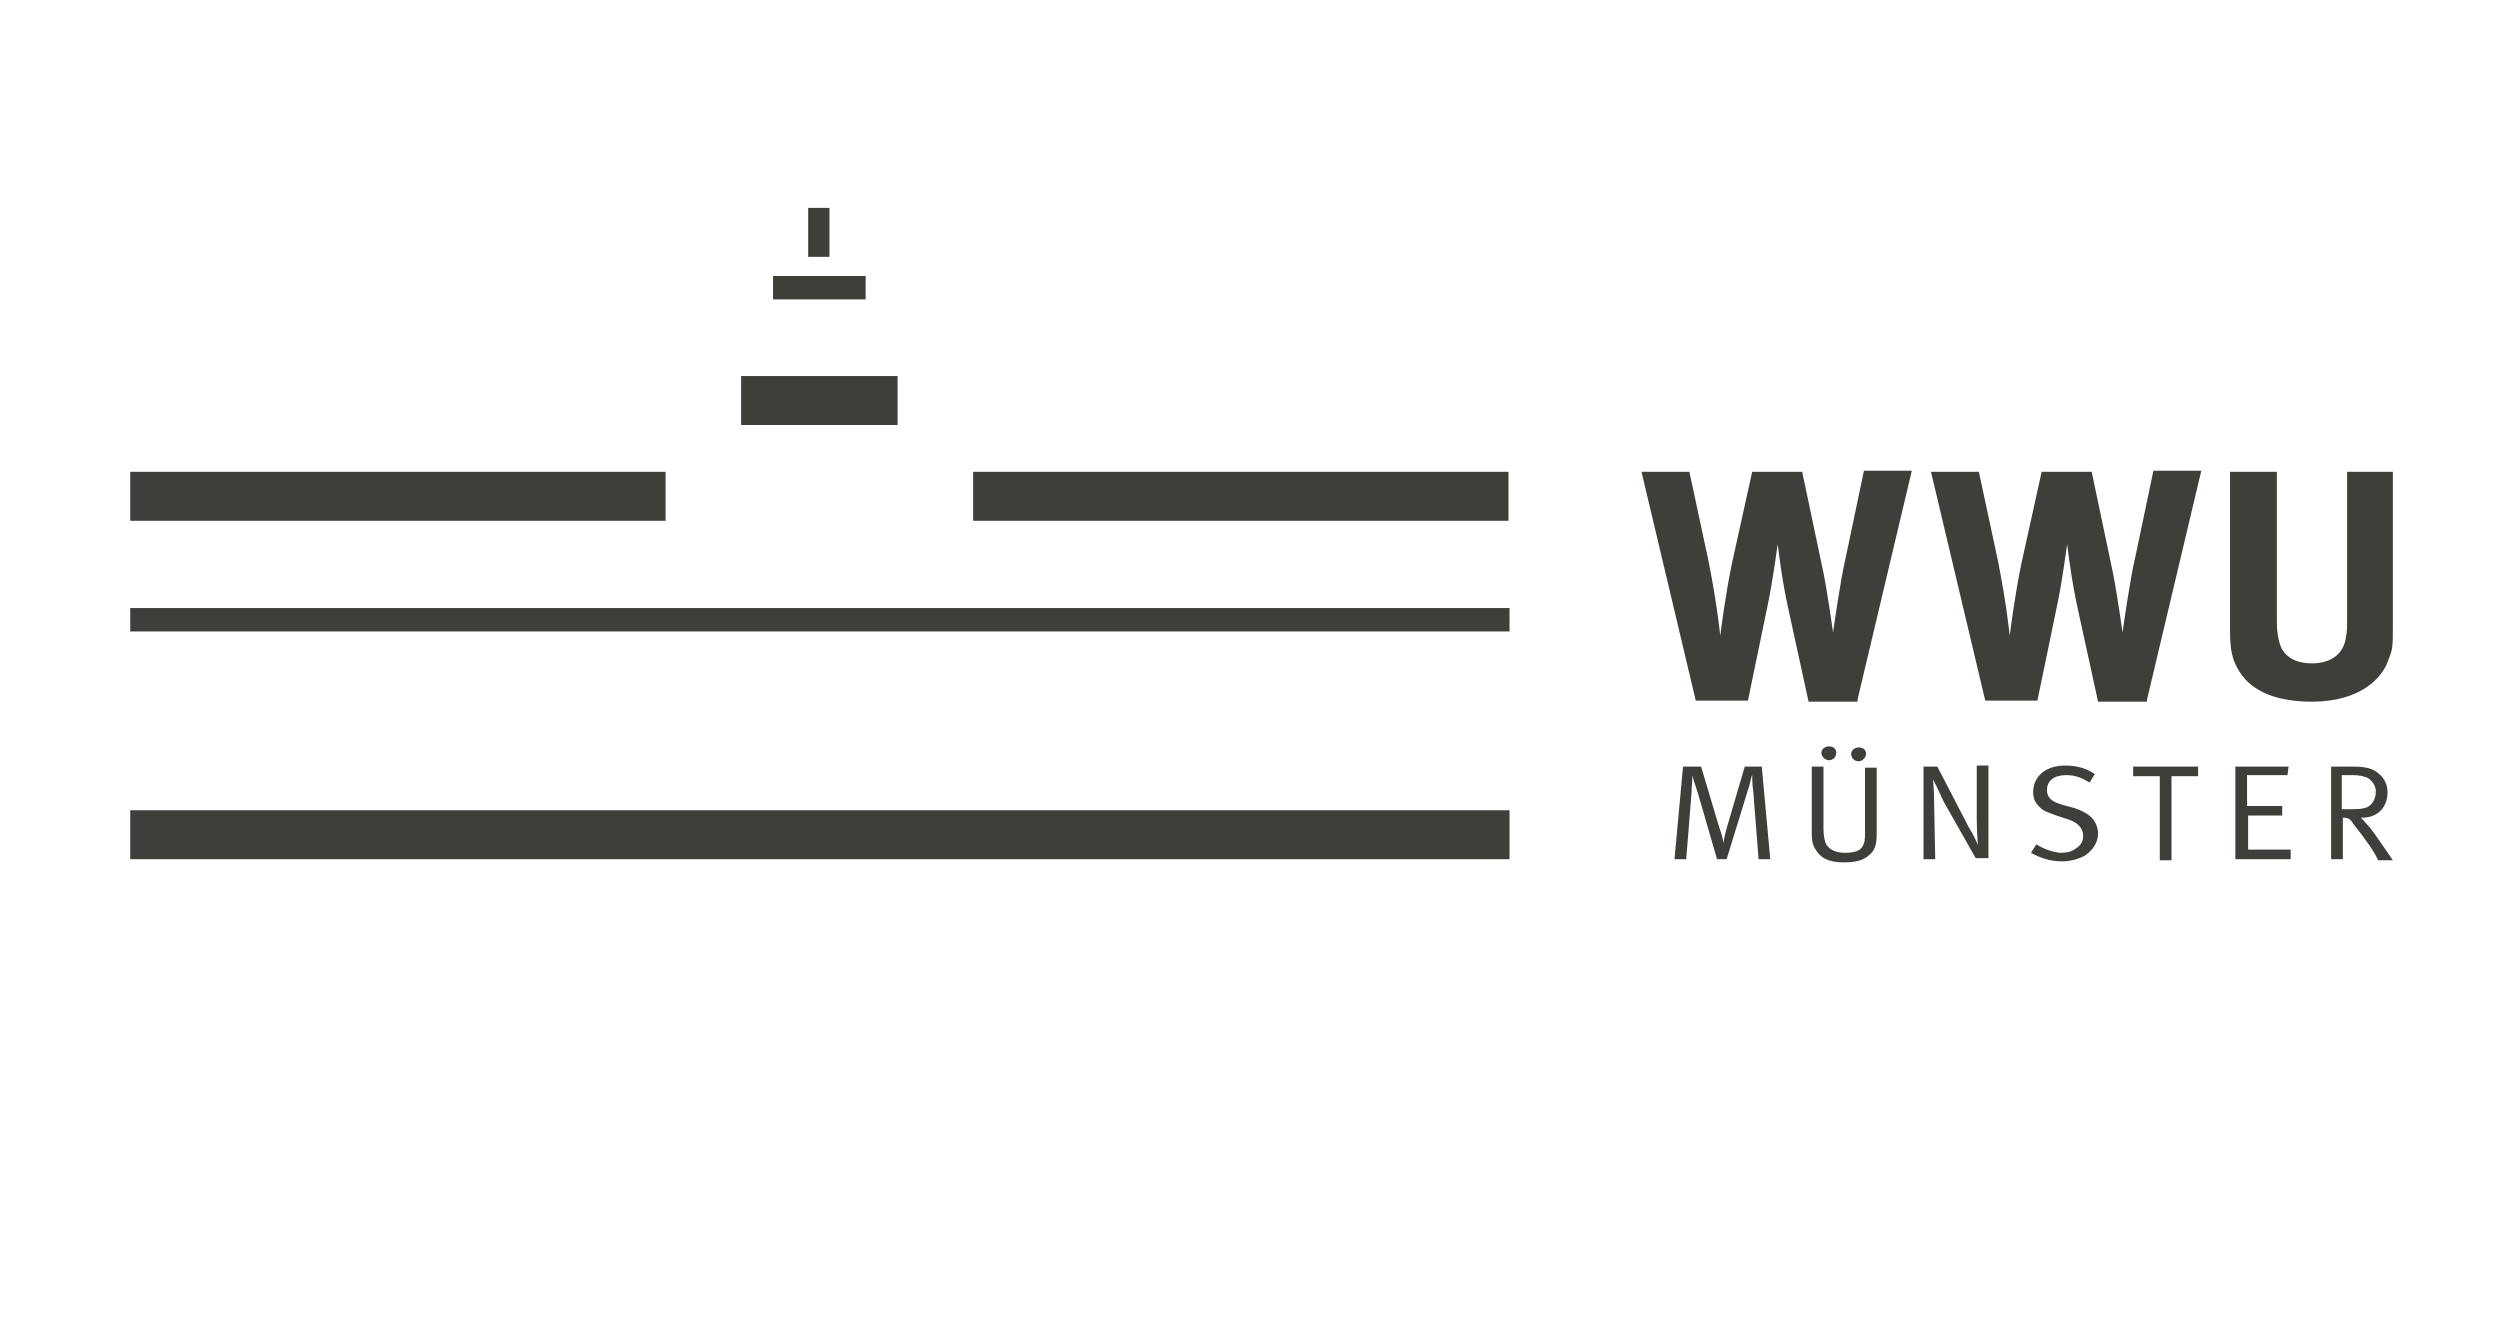
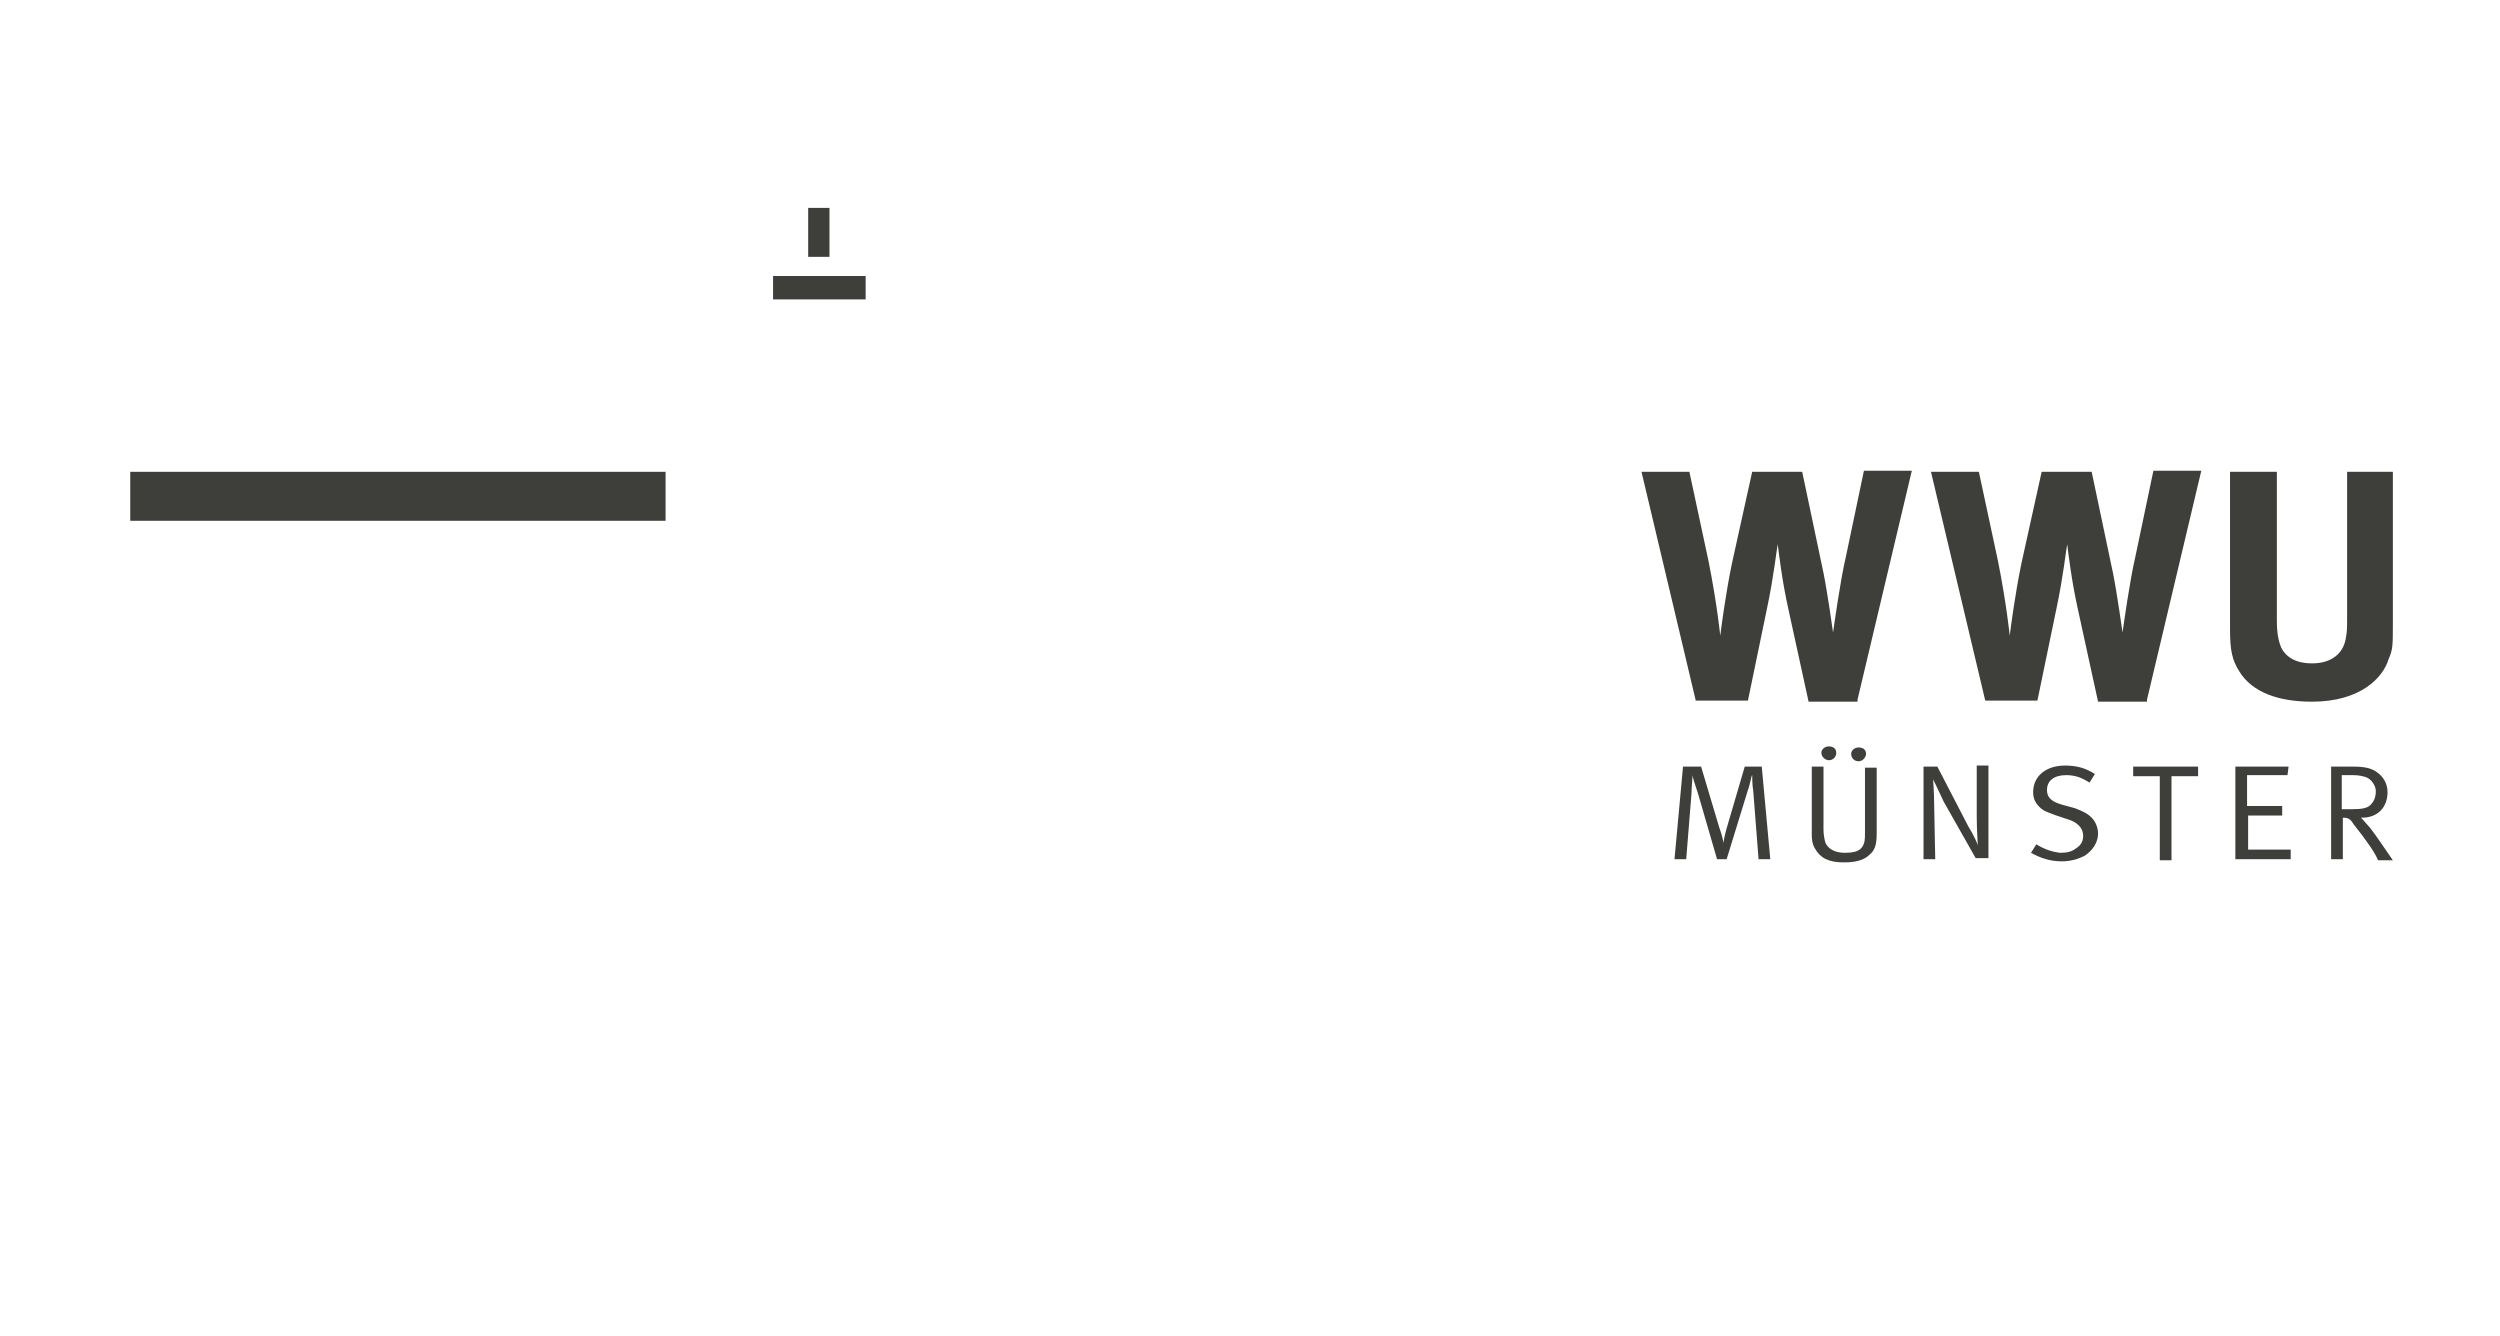
<svg xmlns="http://www.w3.org/2000/svg" id="pmsm" viewBox="0 0 1190 636">
  <defs>
    <style>
      .cls-1 {
        fill: #3e3e3b;
      }
    </style>
  </defs>
  <path class="cls-1" d="m1114.684,368.964h5.572c2.533,0,4.559.507,6.079,1.013,2.533,1.013,4.559,4.053,4.559,6.586,0,3.04-1.013,5.066-2.533,6.586s-4.053,2.026-8.612,2.026h-5.066v-16.211Zm5.572-4.053h-10.638v44.073h5.572v-19.757c2.533,0,3.546.507,5.066,3.04,6.079,7.599,10.638,14.184,11.651,17.224h7.092s-8.612-12.665-10.638-15.198c-1.013-1.013-2.533-3.04-4.559-5.066h.507c7.599,0,12.158-5.066,12.158-12.158,0-4.559-2.533-7.599-4.559-9.119-2.533-2.026-5.572-3.04-11.651-3.04m-30.902,0h-25.329v44.073h26.342v-4.559h-20.263v-16.211h16.211v-4.559h-16.717v-14.691h19.25l.507-4.053Zm-43.06,0h-30.902v4.559h12.665v40.02h5.572v-40.02h12.665v-4.559Zm-77.001,36.981l-2.533,4.053c4.559,2.533,9.119,4.053,14.691,4.053,4.053,0,7.599-1.013,10.638-2.533,4.053-2.533,6.586-6.586,6.586-10.638,0-2.533-1.013-5.572-3.04-7.599-2.026-2.026-4.053-3.04-8.105-4.559l-5.572-1.52c-5.572-1.52-7.599-3.546-7.599-7.092,0-4.559,3.546-7.092,9.119-7.092,4.053,0,7.092,1.013,11.145,3.546l2.533-4.053c-4.559-3.04-9.119-4.053-14.184-4.053-9.119,0-15.198,5.066-15.198,12.665,0,3.04,1.013,5.066,3.04,7.092,2.026,2.026,4.053,2.533,8.105,4.053l4.559,1.52c5.572,1.52,8.105,4.559,8.105,8.105,0,2.533-1.013,4.559-3.546,6.079-2.026,1.52-4.053,2.026-7.599,2.026-3.546-.507-7.092-1.52-11.145-4.053m-101.317-36.981h-5.572v31.915c0,2.026,0,4.559,1.52,7.092,2.533,4.559,6.586,6.586,13.678,6.586,5.572,0,9.625-1.013,12.158-3.546,2.533-2.026,3.546-4.559,3.546-10.132v-31.408h-5.572v30.902c0,3.04,0,5.066-1.52,7.092s-4.559,2.533-8.105,2.533c-5.572,0-8.105-2.533-9.119-4.559-.507-1.52-1.013-4.053-1.013-6.586v-29.889Zm20.264-6.079c0-2.026-1.52-3.04-3.546-3.04s-3.546,1.52-3.546,3.04c0,2.026,1.52,3.546,3.546,3.546s3.546-2.026,3.546-3.546m-17.73,3.04c2.026,0,3.546-1.52,3.546-3.546s-1.52-3.04-3.546-3.04-3.546,1.52-3.546,3.04c0,2.026,2.026,3.546,3.546,3.546m-69.402,3.04l-4.053,44.073h5.572l2.533-31.408c0-2.533.507-7.599.507-8.612,0,1.013,1.013,4.053,2.533,8.612l9.119,31.408h4.559l10.132-32.928c1.013-2.533,1.52-6.586,2.026-7.092,0,.507,0,4.559.507,7.599l2.533,32.421h5.572l-4.053-44.073h-8.105l-8.612,29.382c-1.013,3.546-1.52,6.586-1.52,7.092,0-.507-.507-3.546-2.026-7.599l-8.612-28.875h-8.612Zm121.074,0h-6.586v44.073h5.572l-.507-25.836c0-5.572-.507-12.158-.507-12.158,0,0,2.533,5.066,5.066,10.638l15.198,26.849h6.079v-44.073h-5.572v24.316c0,6.079.507,13.171.507,13.678,0-.507-2.026-5.066-4.559-9.119l-14.691-28.369Zm216.818-67.882v-72.442h-21.783v68.896c0,5.572,0,7.092-.507,9.625-1.013,8.105-7.092,12.665-16.211,12.665-7.092,0-12.158-2.533-14.691-7.599-1.013-2.533-2.026-6.079-2.026-12.665v-70.922h-22.29v74.975c0,10.132,1.013,14.691,4.559,20.263,6.079,9.625,18.237,14.184,34.448,14.184,23.303,0,33.941-11.651,36.474-20.263,2.026-4.559,2.026-6.586,2.026-16.717" />
  <path id="w" class="cls-1" d="m884.188,332.996l25.836-108.916h-22.796l-8.612,41.033c-2.533,10.638-5.572,32.421-6.079,35.968,0,0-2.533-18.237-4.559-28.369l-10.132-48.126h-23.809l-9.625,43.566c-3.04,14.691-5.066,30.395-5.572,34.448,0,0-1.52-15.198-5.572-35.461l-9.119-42.553h-22.796l25.836,108.916h24.823l9.119-44.073c3.04-14.184,4.559-27.862,5.066-30.395.507,4.053,2.026,17.224,5.066,30.902l9.625,44.073h23.303v-1.013Z" />
  <path id="w-2" data-name="w" class="cls-1" d="m1021.979,332.996l25.836-108.916h-22.796l-8.612,41.033c-2.533,10.638-5.572,32.421-6.079,35.968,0,0-2.533-18.237-4.559-28.369l-10.132-48.126h-23.809l-9.625,43.566c-3.04,14.691-5.066,30.395-5.572,34.448,0,0-1.52-15.198-5.572-35.461l-9.119-42.553h-22.796l25.836,108.916h24.823l9.119-44.073c3.04-14.184,4.559-27.862,5.066-30.395.507,4.053,2.026,17.224,5.066,30.902l9.625,44.073h23.303v-1.013Z" />
  <rect class="cls-1" x="384.695" y="98.954" width="10.132" height="23.303" />
  <rect class="cls-1" x="367.977" y="131.375" width="44.073" height="11.145" />
-   <rect class="cls-1" x="352.78" y="178.994" width="74.468" height="23.303" />
  <rect id="a" class="cls-1" x="62" y="224.587" width="254.812" height="23.303" />
-   <rect id="a-2" data-name="a" class="cls-1" x="463.215" y="224.587" width="254.812" height="23.303" />
-   <rect class="cls-1" x="62" y="289.43" width="656.534" height="11.145" />
-   <rect class="cls-1" x="62" y="385.681" width="656.534" height="23.303" />
</svg>